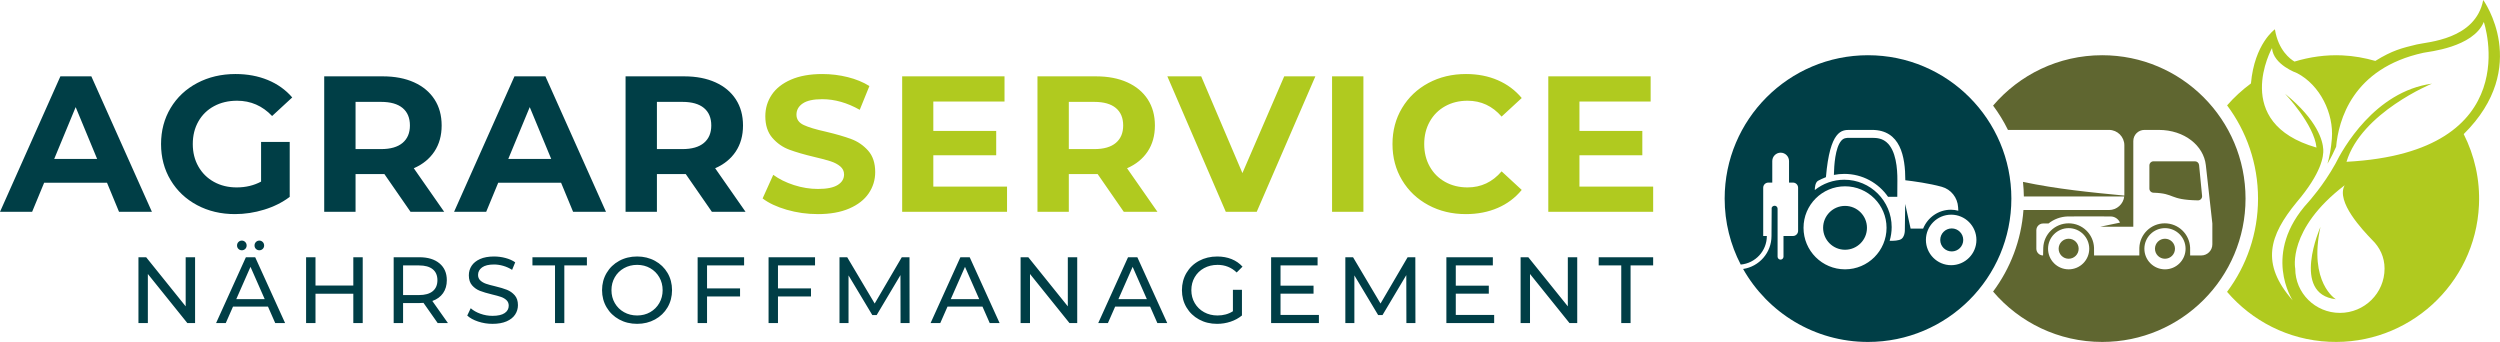
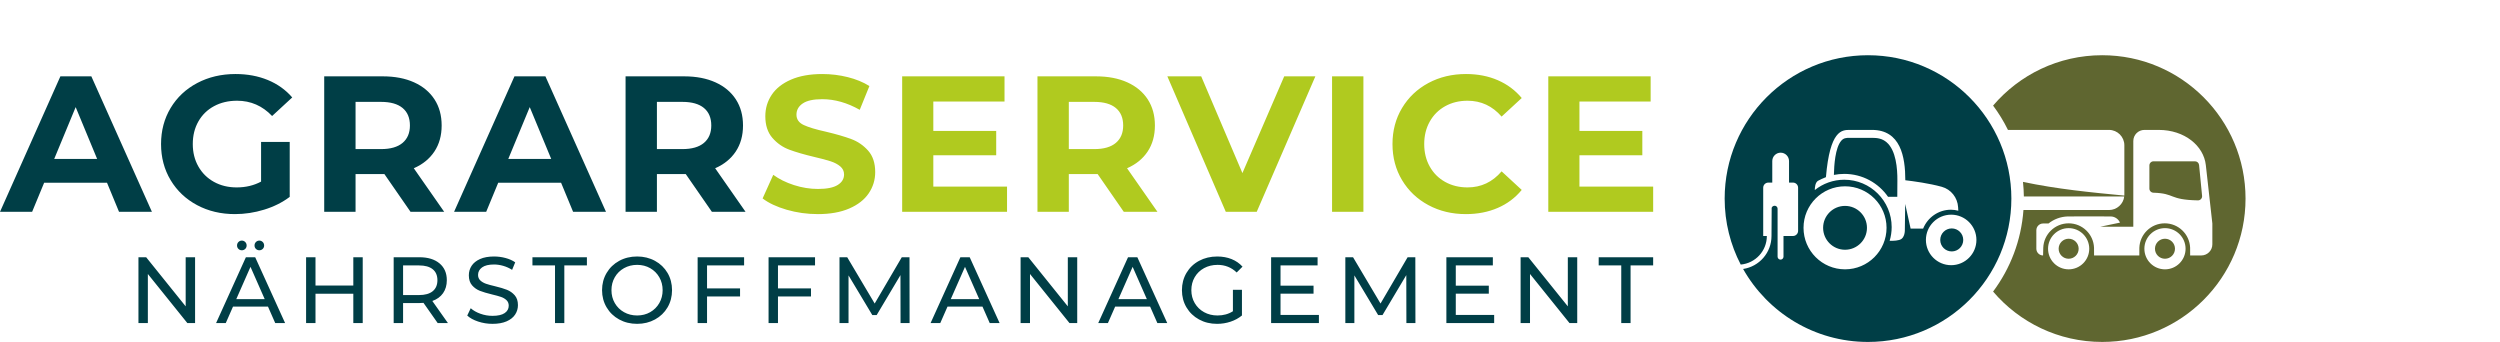
<svg xmlns="http://www.w3.org/2000/svg" xml:space="preserve" width="160.007mm" height="21.885mm" version="1.1" style="shape-rendering:geometricPrecision; text-rendering:geometricPrecision; image-rendering:optimizeQuality; fill-rule:evenodd; clip-rule:evenodd" viewBox="0 0 16000.7 2188.54">
  <defs>
    <style type="text/css">
   
    .fil2 {fill:#5F6630}
    .fil0 {fill:#003E46;fill-rule:nonzero}
    .fil1 {fill:#B0CA1F;fill-rule:nonzero}
   
  </style>
  </defs>
  <g id="Ebene_x0020_1">
    <g id="_2904322751520">
      <g>
        <g>
          <path class="fil0" d="M684.79 1169.72l-402.46 0 -76.77 185.75 -205.56 0 386.35 -866.83 198.14 0 387.59 866.83 -210.51 0 -76.78 -185.75zm-63.15 -152.31l-137.46 -331.88 -137.45 331.88 274.91 0zm1049.24 -108.98l183.27 0 0 351.69c-47.05,35.5 -101.54,62.74 -163.46,81.73 -61.91,18.99 -124.24,28.48 -186.98,28.48 -89.99,0 -170.89,-19.19 -242.72,-57.58 -71.82,-38.39 -128.16,-91.64 -169.03,-159.75 -40.86,-68.11 -61.3,-145.09 -61.3,-230.95 0,-85.85 20.44,-162.84 61.3,-230.94 40.87,-68.11 97.62,-121.36 170.27,-159.75 72.65,-38.39 154.38,-57.58 245.19,-57.58 75.95,0 144.89,12.8 206.8,38.39 61.92,25.59 113.93,62.74 156.03,111.45l-128.78 118.88c-61.92,-65.22 -136.63,-97.83 -224.14,-97.83 -55.31,0 -104.43,11.56 -147.36,34.67 -42.93,23.12 -76.37,55.73 -100.31,97.83 -23.94,42.1 -35.91,90.4 -35.91,144.88 0,53.67 11.97,101.55 35.91,143.65 23.94,42.1 57.17,74.92 99.69,98.45 42.51,23.53 91.02,35.29 145.5,35.29 57.79,0 109.8,-12.38 156.03,-37.15l0 -253.86zm956.37 447.04l-167.18 -241.47 -9.9 0 -174.61 0 0 241.47 -200.61 0 0 -866.83 375.22 0c76.77,0 143.44,12.8 199.99,38.39 56.55,25.59 100.09,61.91 130.64,108.97 30.54,47.06 45.82,102.78 45.82,167.17 0,64.4 -15.48,119.92 -46.44,166.56 -30.96,46.64 -74.92,82.35 -131.88,107.12l194.42 278.62 -215.47 0zm-3.72 -552.3c0,-48.7 -15.68,-86.06 -47.05,-112.06 -31.38,-26.01 -77.19,-39.01 -137.46,-39.01l-163.46 0 0 302.15 163.46 0c60.27,0 106.08,-13.21 137.46,-39.63 31.37,-26.41 47.05,-63.56 47.05,-111.45zm967.51 366.55l-402.46 0 -76.77 185.75 -205.56 0 386.35 -866.83 198.14 0 387.59 866.83 -210.51 0 -76.78 -185.75zm-63.15 -152.31l-137.46 -331.88 -137.45 331.88 274.91 0zm1028.19 338.06l-167.18 -241.47 -9.9 0 -174.61 0 0 241.47 -200.61 0 0 -866.83 375.22 0c76.77,0 143.44,12.8 199.99,38.39 56.55,25.59 100.09,61.91 130.64,108.97 30.54,47.06 45.82,102.78 45.82,167.17 0,64.4 -15.48,119.92 -46.44,166.56 -30.96,46.64 -74.92,82.35 -131.88,107.12l194.42 278.62 -215.47 0zm-3.72 -552.3c0,-48.7 -15.68,-86.06 -47.05,-112.06 -31.38,-26.01 -77.19,-39.01 -137.46,-39.01l-163.46 0 0 302.15 163.46 0c60.27,0 106.08,-13.21 137.46,-39.63 31.37,-26.41 47.05,-63.56 47.05,-111.45z" />
          <path class="fil1" d="M5233.82 1370.33c-68.52,0 -134.77,-9.29 -198.75,-27.86 -63.99,-18.58 -115.38,-42.72 -154.18,-72.44l68.11 -151.08c37.15,27.24 81.32,49.12 132.5,65.63 51.19,16.51 102.37,24.77 153.56,24.77 56.96,0 99.06,-8.46 126.31,-25.39 27.24,-16.92 40.86,-39.42 40.86,-67.49 0,-20.64 -8.05,-37.77 -24.15,-51.39 -16.1,-13.62 -36.73,-24.56 -61.91,-32.81 -25.18,-8.26 -59.24,-17.34 -102.17,-27.25 -66.04,-15.68 -120.11,-31.37 -162.22,-47.05 -42.1,-15.69 -78.22,-40.87 -108.35,-75.54 -30.13,-34.68 -45.2,-80.91 -45.2,-138.7 0,-50.35 13.62,-95.97 40.86,-136.83 27.25,-40.87 68.32,-73.27 123.22,-97.21 54.9,-23.94 121.97,-35.91 201.23,-35.91 55.31,0 109.38,6.6 162.22,19.81 52.83,13.21 99.06,32.2 138.69,56.97l-61.92 152.31c-80.07,-45.41 -160.15,-68.11 -240.23,-68.11 -56.14,0 -97.62,9.08 -124.45,27.25 -26.83,18.16 -40.25,42.1 -40.25,71.82 0,29.72 15.48,51.8 46.44,66.25 30.96,14.45 78.22,28.69 141.79,42.72 66.04,15.69 120.12,31.37 162.22,47.06 42.1,15.68 78.22,40.45 108.35,74.3 30.13,33.85 45.2,79.66 45.2,137.45 0,49.54 -13.83,94.73 -41.48,135.6 -27.66,40.86 -69.14,73.27 -124.45,97.21 -55.32,23.94 -122.6,35.91 -201.85,35.91zm1211.46 -175.84l0 160.98 -671.18 0 0 -866.83 655.08 0 0 160.98 -455.71 0 0 188.23 402.46 0 0 156.03 -402.46 0 0 200.61 471.81 0zm747.09 160.98l-167.18 -241.47 -9.9 0 -174.61 0 0 241.47 -200.61 0 0 -866.83 375.22 0c76.77,0 143.44,12.8 199.99,38.39 56.55,25.59 100.09,61.91 130.64,108.97 30.54,47.06 45.82,102.78 45.82,167.17 0,64.4 -15.48,119.92 -46.44,166.56 -30.96,46.64 -74.92,82.35 -131.88,107.12l194.42 278.62 -215.47 0zm-3.72 -552.3c0,-48.7 -15.68,-86.06 -47.05,-112.06 -31.38,-26.01 -77.19,-39.01 -137.46,-39.01l-163.46 0 0 302.15 163.46 0c60.27,0 106.08,-13.21 137.46,-39.63 31.37,-26.41 47.05,-63.56 47.05,-111.45zm1230.04 -314.53l-375.22 866.83 -198.13 0 -373.97 -866.83 216.7 0 263.77 619.16 267.48 -619.16 199.37 0zm106.87 0l200.61 0 0 866.83 -200.61 0 0 -866.83zm856.06 881.69c-88.33,0 -168.2,-19.19 -239.61,-57.58 -71.42,-38.39 -127.55,-91.64 -168.42,-159.75 -40.86,-68.11 -61.3,-145.09 -61.3,-230.95 0,-85.85 20.44,-162.84 61.3,-230.94 40.87,-68.11 97,-121.36 168.42,-159.75 71.41,-38.39 151.69,-57.58 240.85,-57.58 75.13,0 143.03,13.21 203.71,39.63 60.67,26.41 111.65,64.39 152.93,113.92l-128.79 118.88c-58.61,-67.69 -131.26,-101.54 -217.94,-101.54 -53.66,0 -101.55,11.76 -143.65,35.29 -42.1,23.53 -74.92,56.35 -98.45,98.45 -23.52,42.1 -35.29,89.98 -35.29,143.64 0,53.67 11.77,101.55 35.29,143.65 23.53,42.1 56.35,74.92 98.45,98.45 42.1,23.53 89.99,35.29 143.65,35.29 86.68,0 159.33,-34.26 217.94,-102.78l128.79 118.88c-41.28,50.36 -92.46,88.75 -153.55,115.16 -61.09,26.42 -129.2,39.63 -204.33,39.63zm1199.09 -175.84l0 160.98 -671.18 0 0 -866.83 655.08 0 0 160.98 -455.71 0 0 188.23 402.46 0 0 156.03 -402.46 0 0 200.61 471.81 0z" />
        </g>
        <path class="fil0" d="M1248.44 1646.44l0 421.45 -49.37 0 -252.87 -314.28 0 314.28 -60.2 0 0 -421.45 49.37 0 252.87 314.28 0 -314.28 60.2 0zm466.65 316.09l-223.97 0 -46.36 105.36 -62.01 0 190.85 -421.45 59.61 0 191.46 421.45 -63.22 0 -46.36 -105.36zm-21.07 -48.17l-90.91 -206.51 -90.92 206.51 181.83 0zm-146.3 -312.47c-8.43,0 -15.66,-2.91 -21.68,-8.73 -6.02,-5.82 -9.03,-13.15 -9.03,-21.98 0,-8.83 3.01,-16.25 9.03,-22.27 6.02,-6.03 13.25,-9.04 21.68,-9.04 8.42,0 15.65,3.01 21.67,9.04 6.02,6.02 9.03,13.44 9.03,22.27 0,8.83 -3.01,16.16 -9.03,21.98 -6.02,5.82 -13.25,8.73 -21.67,8.73zm111.98 0c-8.43,0 -15.65,-2.91 -21.67,-8.73 -6.03,-5.82 -9.04,-13.15 -9.04,-21.98 0,-8.83 3.01,-16.25 9.04,-22.27 6.02,-6.03 13.24,-9.04 21.67,-9.04 8.43,0 15.65,3.01 21.67,9.04 6.03,6.02 9.04,13.44 9.04,22.27 0,8.83 -3.01,16.16 -9.04,21.98 -6.02,5.82 -13.24,8.73 -21.67,8.73zm661.72 44.55l0 421.45 -60.2 0 0 -187.85 -242.04 0 0 187.85 -60.2 0 0 -421.45 60.2 0 0 181.22 242.04 0 0 -181.22 60.2 0zm479.9 421.45l-90.92 -129.45c-11.24,0.81 -20.07,1.21 -26.49,1.21l-104.16 0 0 128.24 -60.2 0 0 -421.45 164.36 0c54.59,0 97.54,13.05 128.85,39.14 31.3,26.09 46.96,62.01 46.96,107.77 0,32.51 -8.03,60.2 -24.09,83.08 -16.05,22.88 -38.93,39.54 -68.63,49.97l99.94 141.49 -65.62 0zm-119.21 -179.42c38.13,0 67.23,-8.23 87.3,-24.68 20.07,-16.46 30.1,-39.94 30.1,-70.44 0,-30.51 -10.03,-53.89 -30.1,-70.15 -20.07,-16.25 -49.17,-24.38 -87.3,-24.38l-102.36 0 0 189.65 102.36 0zm469.65 184.24c-31.71,0 -62.31,-4.92 -91.82,-14.75 -29.5,-9.84 -52.68,-22.58 -69.54,-38.24l22.28 -46.96c16.06,14.45 36.63,26.19 61.71,35.22 25.09,9.04 50.88,13.55 77.37,13.55 34.92,0 61.01,-5.92 78.27,-17.76 17.26,-11.84 25.89,-27.6 25.89,-47.26 0,-14.45 -4.72,-26.19 -14.15,-35.22 -9.43,-9.04 -21.07,-15.96 -34.92,-20.78 -13.85,-4.81 -33.42,-10.23 -58.7,-16.25 -31.71,-7.63 -57.3,-15.25 -76.77,-22.88 -19.46,-7.63 -36.12,-19.37 -49.97,-35.22 -13.85,-15.86 -20.77,-37.23 -20.77,-64.12 0,-22.48 5.92,-42.75 17.76,-60.81 11.84,-18.06 29.8,-32.51 53.89,-43.35 24.08,-10.84 53.98,-16.26 89.7,-16.26 24.89,0 49.37,3.22 73.46,9.64 24.08,6.42 44.75,15.65 62.01,27.69l-19.87 48.17c-17.66,-11.24 -36.52,-19.77 -56.59,-25.59 -20.07,-5.82 -39.74,-8.73 -59.01,-8.73 -34.11,0 -59.7,6.22 -76.76,18.66 -17.06,12.45 -25.59,28.5 -25.59,48.17 0,14.45 4.82,26.19 14.45,35.22 9.64,9.03 21.58,16.06 35.83,21.07 14.24,5.02 33.61,10.34 58.1,15.96 31.7,7.62 57.19,15.25 76.46,22.88 19.26,7.62 35.82,19.26 49.67,34.92 13.85,15.65 20.77,36.72 20.77,63.21 0,22.08 -6.02,42.25 -18.06,60.51 -12.04,18.27 -30.31,32.72 -54.79,43.35 -24.48,10.64 -54.59,15.96 -90.31,15.96zm400.42 -373.89l-144.5 0 0 -52.38 348.6 0 0 52.38 -144.5 0 0 369.07 -59.6 0 0 -369.07zm525.64 373.89c-42.54,0 -80.88,-9.34 -114.99,-28 -34.12,-18.66 -60.91,-44.45 -80.38,-77.37 -19.47,-32.91 -29.2,-69.64 -29.2,-110.17 0,-40.54 9.73,-77.27 29.2,-110.18 19.47,-32.92 46.26,-58.71 80.38,-77.37 34.11,-18.66 72.45,-28 114.99,-28 42.15,0 80.28,9.34 114.39,28 34.12,18.66 60.81,44.35 80.08,77.07 19.27,32.71 28.9,69.53 28.9,110.48 0,40.94 -9.63,77.76 -28.9,110.48 -19.27,32.71 -45.96,58.4 -80.08,77.06 -34.11,18.66 -72.24,28 -114.39,28zm0 -53.59c30.91,0 58.7,-7.02 83.39,-21.07 24.68,-14.05 44.15,-33.42 58.4,-58.1 14.25,-24.68 21.37,-52.28 21.37,-82.78 0,-30.51 -7.12,-58.1 -21.37,-82.79 -14.25,-24.68 -33.72,-44.05 -58.4,-58.1 -24.69,-14.05 -52.48,-21.07 -83.39,-21.07 -30.9,0 -58.9,7.02 -83.99,21.07 -25.08,14.05 -44.75,33.42 -59,58.1 -14.25,24.69 -21.37,52.28 -21.37,82.79 0,30.5 7.12,58.1 21.37,82.78 14.25,24.68 33.92,44.05 59,58.1 25.09,14.05 53.09,21.07 83.99,21.07zm447.38 -320.3l0 146.91 211.33 0 0 51.77 -211.33 0 0 170.39 -60.2 0 0 -421.45 297.42 0 0 52.38 -237.22 0zm454 0l0 146.91 211.33 0 0 51.77 -211.33 0 0 170.39 -60.2 0 0 -421.45 297.42 0 0 52.38 -237.22 0zm784.54 369.07l-0.6 -307.06 -152.33 255.88 -27.69 0 -152.32 -254.07 0 305.25 -57.8 0 0 -421.45 49.37 0 175.8 296.22 173.4 -296.22 49.37 0 0.6 421.45 -57.8 0zm524.45 -105.36l-223.97 0 -46.36 105.36 -62.01 0 190.85 -421.45 59.61 0 191.46 421.45 -63.22 0 -46.36 -105.36zm-21.07 -48.17l-90.91 -206.51 -90.92 206.51 181.83 0zm627.4 -267.92l0 421.45 -49.37 0 -252.87 -314.28 0 314.28 -60.2 0 0 -421.45 49.37 0 252.87 314.28 0 -314.28 60.2 0zm466.65 316.09l-223.97 0 -46.36 105.36 -62.01 0 190.85 -421.45 59.61 0 191.46 421.45 -63.22 0 -46.36 -105.36zm-21.07 -48.17l-90.91 -206.51 -90.92 206.51 181.83 0zm550.93 -59.6l57.8 0 0 164.36c-20.87,17.26 -45.16,30.51 -72.85,39.74 -27.7,9.23 -56.6,13.85 -86.7,13.85 -42.54,0 -80.88,-9.34 -114.99,-28 -34.12,-18.66 -60.91,-44.35 -80.38,-77.06 -19.47,-32.72 -29.2,-69.54 -29.2,-110.48 0,-40.95 9.73,-77.87 29.2,-110.79 19.47,-32.91 46.36,-58.6 80.68,-77.06 34.32,-18.46 72.95,-27.7 115.9,-27.7 33.71,0 64.32,5.52 91.81,16.56 27.5,11.04 50.88,27.19 70.14,48.47l-37.33 37.33c-33.71,-32.52 -74.45,-48.77 -122.22,-48.77 -32.11,0 -60.91,6.92 -86.39,20.77 -25.49,13.85 -45.46,33.11 -59.91,57.8 -14.45,24.68 -21.67,52.48 -21.67,83.39 0,30.5 7.22,58.1 21.67,82.78 14.45,24.68 34.42,44.05 59.91,58.1 25.48,14.05 54.08,21.07 85.79,21.07 37.73,0 70.64,-9.03 98.74,-27.09l0 -137.27zm550.34 160.75l0 52.38 -305.85 0 0 -421.45 297.42 0 0 52.38 -237.22 0 0 129.45 211.33 0 0 51.17 -211.33 0 0 136.07 245.65 0zm559.97 52.38l-0.6 -307.06 -152.33 255.88 -27.69 0 -152.32 -254.07 0 305.25 -57.8 0 0 -421.45 49.37 0 175.8 296.22 173.4 -296.22 49.37 0 0.6 421.45 -57.8 0zm561.78 -52.38l0 52.38 -305.85 0 0 -421.45 297.42 0 0 52.38 -237.22 0 0 129.45 211.33 0 0 51.17 -211.33 0 0 136.07 245.65 0zm531.67 -369.07l0 421.45 -49.37 0 -252.87 -314.28 0 314.28 -60.2 0 0 -421.45 49.37 0 252.87 314.28 0 -314.28 60.2 0zm281.82 52.38l-144.5 0 0 -52.38 348.6 0 0 52.38 -144.5 0 0 369.07 -59.6 0 0 -369.07z" />
      </g>
      <g>
-         <path class="fil1" d="M15893.43 0c-48.89,254.09 -357.47,268.22 -424.79,284.45 -95.84,23.09 -156.1,37.53 -265.75,105.48 -67.32,-19.3 -137.54,-32.03 -210.52,-35.46 -107.08,-4.97 -209.93,10.3 -306.91,39.66 -25.8,-15.1 -103.48,-70.79 -125.28,-206.63 0,0 -130.87,92.15 -153.37,346.57 -55.72,41.23 -107.16,88.07 -152.64,140.35 124.35,166.39 197.99,372.88 197.99,596.58 0,223.85 -73.73,430.46 -198.23,596.91 158.75,185.18 390.02,307.36 652.92,319.61 506.17,23.63 935.66,-367.56 959.28,-873.77 7.64,-163.63 -28.62,-318.97 -97.58,-455.48 435.29,-430.21 124.88,-858.27 124.88,-858.27zm-917.33 2002.66l0 0c-157.87,0 -285.84,-126.91 -285.84,-283.45 0,0 -52.92,-251.22 316.27,-533.43 -57.45,105.18 116.28,287.61 175.1,348.76 50.26,48.5 80.32,111.45 80.32,184.67 0,156.54 -127.98,283.45 -285.85,283.45zm-106.44 -1046.64c-3.04,-52.49 -34,-184.66 -244.49,-355.83 0,0 186.83,196.83 201.13,344.27 -551.5,-158.07 -284.75,-636.72 -284.75,-636.72 8.6,107.55 160.34,160.27 160.34,160.27 146.97,76.39 235.69,257.59 222.76,419.22 -5.2,65.16 -15.53,117.88 -28.06,160.51 23.59,-40.36 41.79,-77.02 55.39,-108.22 15.23,-167.8 103.11,-502.53 558.92,-601.75 32.76,-7.13 317.71,-33.69 386.4,-197.13 0,0 284.51,833.44 -878.9,894.93l0 0c95.38,-315.57 547.23,-500.24 547.23,-500.24 -368.03,50.96 -571.83,418.73 -618.65,513.57 -76.86,138.71 -171.67,243.19 -171.67,243.19 -303.41,329.94 -101.18,630.75 -101.18,630.75 -207.8,-236.36 -149.21,-415.36 23.59,-626.55 162.74,-190.93 174.34,-298.04 171.94,-340.27zm-18 496.41c0,0 -190.46,429.72 98.68,462.78 0,0 -176.33,-105.12 -98.68,-462.78z" />
        <path class="fil2" d="M13454.64 353.47c-279.6,0 -529.95,125.09 -698.23,322.33 36.23,48.66 68.13,100.73 95.13,155.65l646.76 0c54.03,0 98.24,44.21 98.24,98.25l0 316.27c0,1.96 -0.06,3.92 -0.18,5.85 -214.54,-20.42 -429.17,-41.46 -648.64,-87.66 3.27,30.65 5.14,61.72 5.57,93.13l642.59 0c-5.66,48.76 -47.38,86.93 -97.58,86.93l-547.56 0c-14.14,194.85 -84.26,374.16 -194.33,521.97 168.29,197.23 418.63,322.33 698.23,322.33 506.74,0 917.53,-410.79 917.53,-917.52 0,-506.74 -410.79,-917.53 -917.53,-917.53zm705.15 1076.93l-41.83 -374.15c-13.78,-123.21 -135.74,-224.8 -301.63,-224.8l-91.35 0c-39.28,0 -71.14,31.86 -71.14,71.14l0 504.47 0 43.97 -79.68 0 -131.27 0 125.77 -26.22c-10.17,-23.16 -33.37,-39.45 -60.17,-39.45 -68.85,0 -205.76,-1.11 -274.53,0 -46.43,1.34 -89,17.99 -122.88,45.04l-34.73 0c-23.68,0 -43.08,19.41 -43.08,43.09l0 118.51c0,23.69 19.39,43.09 43.08,43.09l1.17 -49.33c3.28,-86.91 74.78,-156.37 162.5,-156.37 87.72,0 159.21,69.46 162.47,156.37l0.14 49.33 289.8 0 0.13 -49.33c3.27,-86.91 74.76,-156.37 162.49,-156.37 87.7,0 159.21,69.46 162.48,156.37l0.13 49.33 71.01 0c39.26,0 71.12,-31.86 71.12,-71.12l0 -133.57zm-376.6 -398l265.38 0c13.63,0 24.95,10.28 26.28,23.85l19.22 197.24c0.76,7.74 -1.61,14.77 -6.91,20.49 -5.3,5.72 -12.11,8.62 -19.89,8.47 -188.89,-3.81 -142.4,-44.83 -284.86,-49.09 -14.24,-0.42 -25.61,-12.1 -25.61,-26.37l0 -148.19c0,-14.53 11.85,-26.4 26.39,-26.4zm73.37 495.55c-35.37,0 -64.05,28.68 -64.05,64.05 0,35.37 28.68,64.05 64.05,64.05 35.37,0 64.05,-28.68 64.05,-64.05 0,-35.37 -28.68,-64.05 -64.05,-64.05zm0 -67.79c-72.8,0 -131.84,59.04 -131.84,131.84 0,72.8 59.04,131.84 131.84,131.84 72.8,0 131.84,-59.04 131.84,-131.84 0,-72.8 -59.04,-131.84 -131.84,-131.84zm-616.54 67.79c-35.37,0 -64.05,28.68 -64.05,64.05 0,35.37 28.68,64.05 64.05,64.05 35.37,0 64.05,-28.68 64.05,-64.05 0,-35.37 -28.68,-64.05 -64.05,-64.05zm0 -67.79c-72.8,0 -131.84,59.04 -131.84,131.84 0,72.8 59.04,131.84 131.84,131.84 72.8,0 131.84,-59.04 131.84,-131.84 0,-72.8 -59.04,-131.84 -131.84,-131.84z" />
        <path class="fil0" d="M12488.09 1697.28l0 0c-89.28,0 -161.64,-72.37 -161.64,-161.65 0,-89.24 72.36,-161.62 161.64,-161.62 89.29,0 161.66,72.38 161.66,161.62 0,89.28 -72.37,161.65 -161.66,161.65zm-532.22 -1343.81c-506.74,0 -917.52,410.79 -917.52,917.53 0,152.29 37.14,295.89 102.8,422.3 93.72,-8.28 167.23,-86.99 167.23,-182.86l-23.29 0 0 -309.07c0,-18 14.73,-32.73 32.73,-32.73l25.29 0 0 -137.87c0,-29.46 24.14,-53.61 53.63,-53.61 29.49,0 53.62,24.14 53.62,53.61l0 137.87 25.29 0c17.99,0 32.73,14.72 32.73,32.73l0 276.33c0,18.02 -14.72,32.74 -32.73,32.74l-60.7 0 0 132.32c0,10.42 -8.51,18.92 -18.93,18.92 -10.4,0 -18.92,-8.52 -18.92,-18.92 0,-102.36 0,-204.72 0,-307.08 0,-10.41 -8.52,-18.92 -18.93,-18.92 -10.42,0 -21.05,8.73 -18.94,18.92l-1.05 174.76c0,107.09 -78.9,195.76 -181.74,211.06 157.44,278.78 456.42,467.02 799.43,467.02 506.74,0 917.53,-410.79 917.53,-917.52 0,-506.74 -410.79,-917.53 -917.53,-917.53zm-147.06 1370.37l0 0c-146.72,0 -265.68,-118.96 -265.68,-265.72 0,-146.73 118.96,-265.69 265.68,-265.69 146.73,0 265.69,118.96 265.69,265.69 0,146.76 -118.96,265.72 -265.69,265.72zm-0.01 -125.35c77.52,0 140.34,-62.82 140.34,-140.34 0,-77.5 -62.82,-140.32 -140.34,-140.32 -77.5,0 -140.32,62.82 -140.32,140.32 0,77.52 62.82,140.34 140.32,140.34zm419.74 -135.19l-34.81 -157.86 -0.01 0.46 -2.23 172.45c-0.91,15.13 -4.71,37.73 -21.14,50.52 -15.32,11.91 -53.1,13.02 -76.07,12.51 8.42,-27.82 12.97,-57.34 12.97,-87.92 0,-167.4 -135.7,-303.1 -303.13,-303.1 -71.44,0 -137.09,24.73 -188.89,66.07 0.01,-12.98 1.79,-47.39 19.95,-58.91 14.35,-7.94 31.5,-15.83 51.33,-23.67 25.49,-301.41 102.22,-302.4 152.74,-302.4l141.83 0c182.81,0 213.52,170.78 213.52,322.25 52.55,6.13 152.55,19.69 233.45,41.92 59.23,16.3 100.78,69.32 104.44,130.62l1.32 22.47c-15.1,-3.82 -30.62,-6.46 -46.93,-6.46 -80.82,0 -149.87,50.24 -178.33,121.05l-80.01 0zm-85.32 -203.7l0.62 -106.19c0.43,-73.34 -8.07,-190.91 -69.26,-243.03 -27.87,-23.74 -58.35,-28.17 -93.5,-28.17l-141.83 0c-23.16,0 -39.51,0.49 -55.44,19.55 -37.76,45.23 -45.06,154.47 -46.34,217.76 21.55,-4.27 43.84,-6.53 66.65,-6.53 116.02,0 218.46,58.01 279.93,146.61l59.17 0zm348.53 202.41c-40.63,0 -73.58,32.99 -73.58,73.62 0,40.67 32.95,73.62 73.58,73.62 40.67,0 73.62,-32.95 73.62,-73.62 0,-40.63 -32.95,-73.62 -73.62,-73.62z" />
      </g>
    </g>
  </g>
</svg>